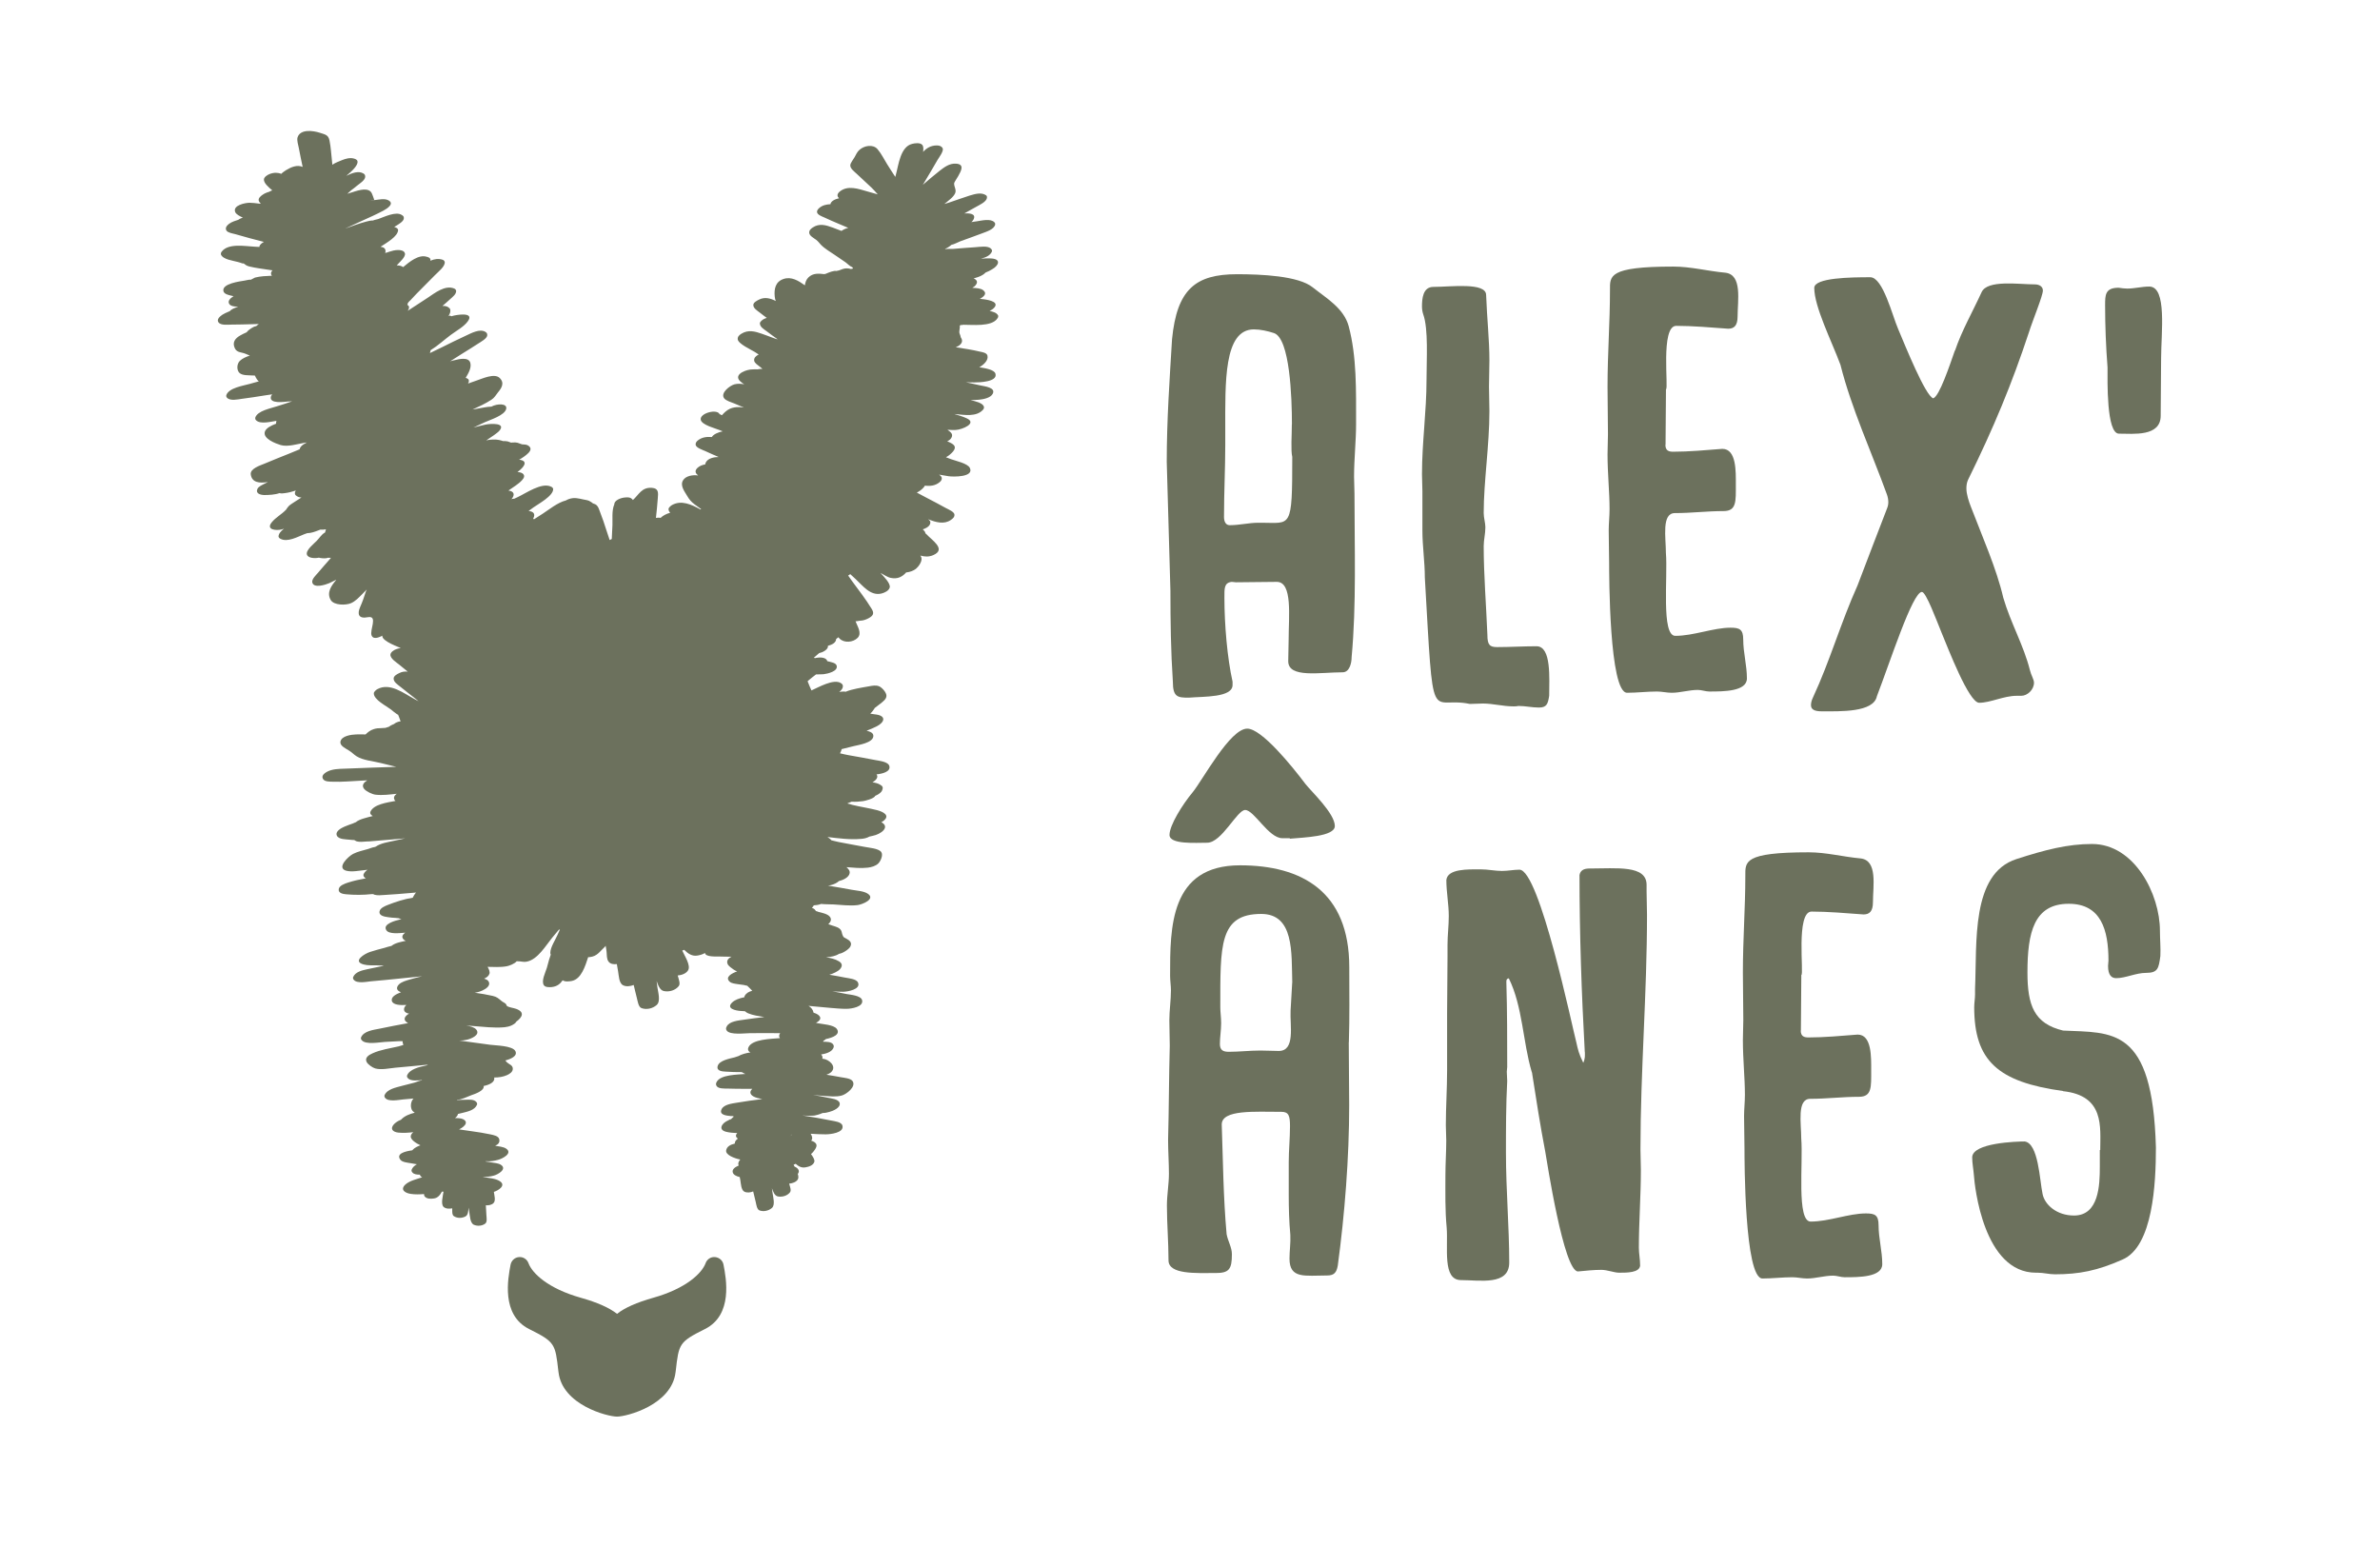
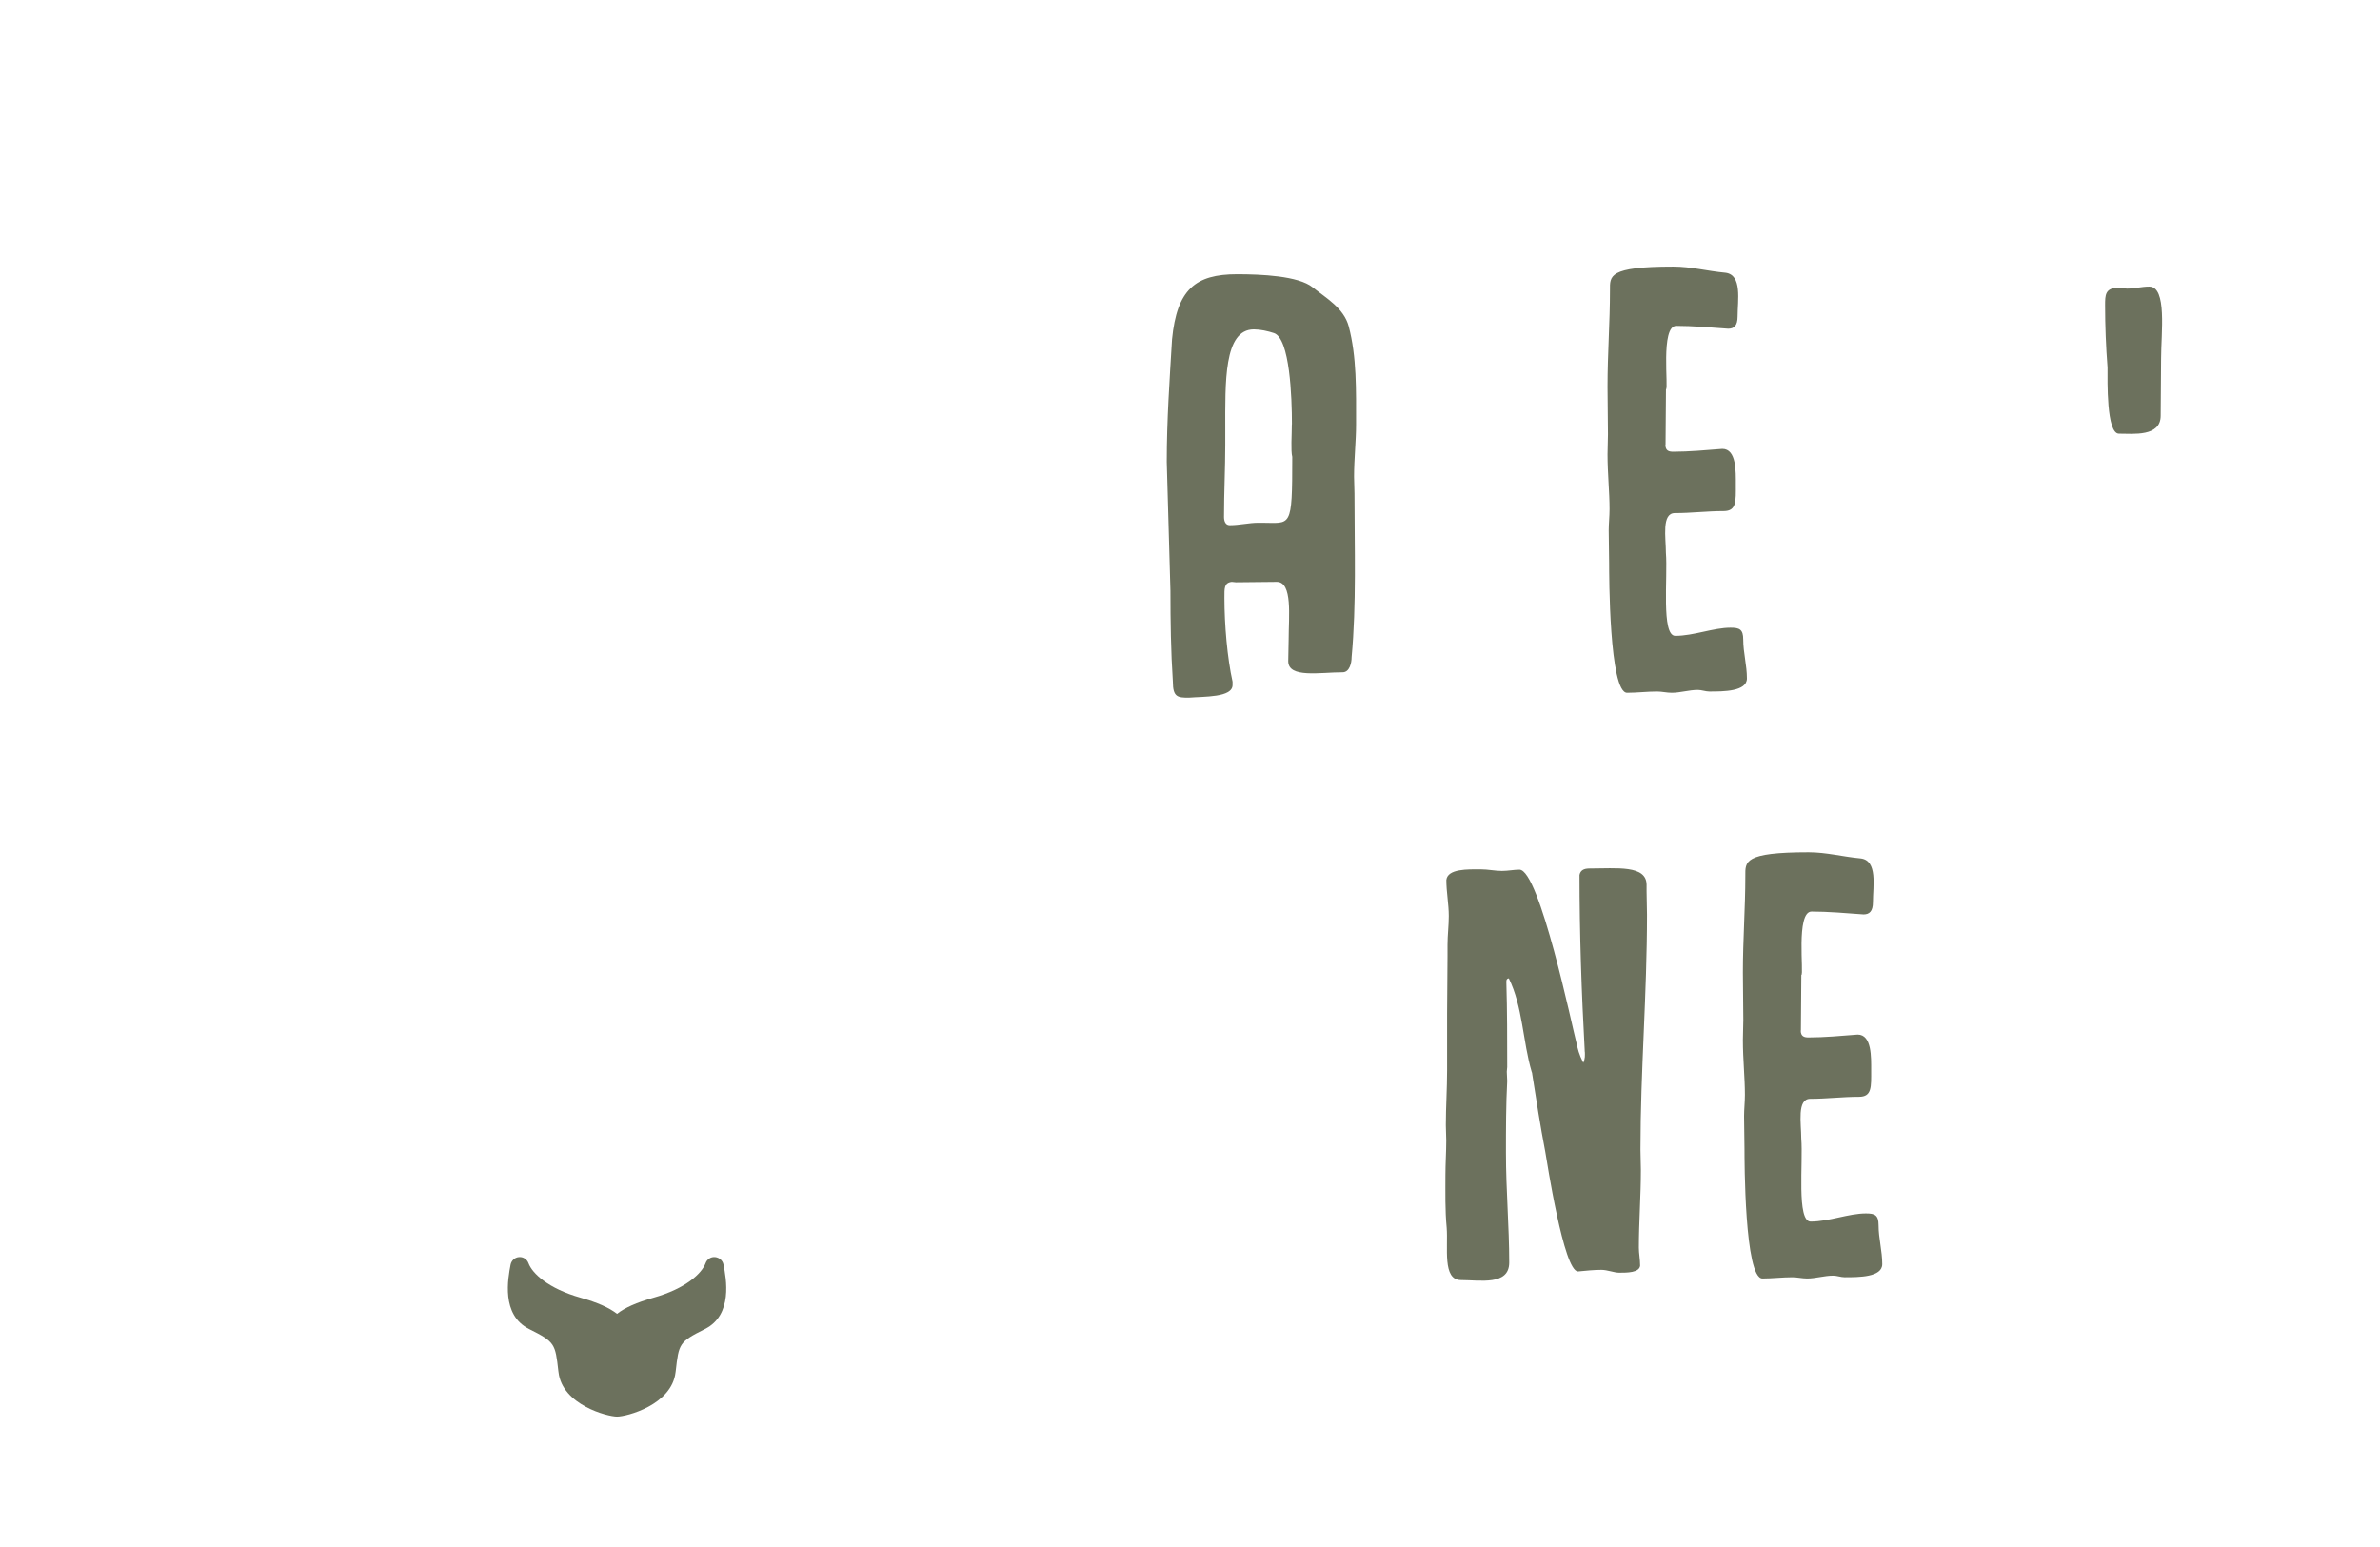
<svg xmlns="http://www.w3.org/2000/svg" viewBox="0 0 283.46 184.25" id="Calque_2">
  <defs>
    <style>.cls-1{fill:none;}.cls-2{fill:#6c715d;}</style>
  </defs>
  <g id="Calque_1-2">
    <path d="M86.17,150.62c-.09-.49-.5-.85-1-.9-.5-.05-.96.25-1.13.72-.45,1.22-2.35,3.03-6.22,4.12-1.98.56-3.41,1.19-4.33,1.92-.92-.73-2.35-1.36-4.33-1.92-3.87-1.09-5.77-2.9-6.22-4.12-.17-.47-.65-.77-1.13-.72-.5.04-.9.41-1,.9-.31,1.64-1.15,5.99,2.21,7.67,3.08,1.54,3.11,1.74,3.48,5l.02.14c.45,3.91,5.84,5.29,6.97,5.29s6.52-1.38,6.97-5.29l.02-.14c.37-3.27.4-3.46,3.48-5,3.36-1.68,2.53-6.03,2.21-7.67Z" class="cls-2" />
-     <path d="M114.69,38.68c1.03-.02,3.44.29,4.11-.77.08-.1.1-.21.08-.33-.19-.35-.57-.43-.93-.53-.03,0-.06-.02-.09-.02.14-.06.27-.14.39-.23.95-.8-.4-1.06-1.03-1.15-.17-.02-.34-.04-.52-.06.48-.25.92-.65.38-1.04-.3-.22-.84-.25-1.28-.27.16-.09.31-.19.41-.33.31-.39.09-.64-.25-.8.07-.02.14-.03.2-.05.45-.13.87-.28,1.2-.62,0,0,.02,0,.02-.02.26-.09.54-.24.77-.38.79-.44,1.1-1.19,0-1.29-.43-.04-.88-.02-1.32.02.55-.14,1.1-.36,1.31-.86.02-.12,0-.22-.09-.3-.34-.43-1.39-.24-1.86-.21-.91.05-1.82.14-2.73.21-.17,0-.61-.03-.84.02-.02,0-.05-.02-.07-.02.29-.13.55-.29.76-.49.34-.06.74-.3,1.06-.42.87-.32,1.74-.62,2.6-.95.51-.2,1.38-.44,1.55-1.02.02-.12,0-.22-.09-.3-.45-.47-1.5-.2-2.05-.12-.23.03-.46.07-.69.1.1-.09.2-.19.25-.3.37-.71-.49-.77-1.09-.73.46-.26.92-.51,1.38-.77.36-.21,1.26-.6,1.31-1.08.03-.12,0-.22-.08-.3-.58-.41-1.35-.16-1.97.02-.82.26-1.63.56-2.44.83-.17.05-.34.11-.52.16h-.04c.45-.37,1.07-.8,1.27-1.27.18-.43-.16-.78-.12-1.2.02-.11.36-.62.48-.83.34-.61.81-1.43-.27-1.49-.77-.05-1.38.42-1.95.86-.68.53-1.33,1.1-1.99,1.66.09-.15.18-.3.27-.45.5-.84,1.01-1.68,1.49-2.53.15-.25.76-1.05.6-1.37-.14-.27-.41-.34-.7-.34-.7,0-1.21.31-1.63.77.05-.35.05-.66-.09-.83-.26-.3-.88-.21-1.2-.13-1.43.34-1.63,2.54-1.96,3.71-.02.08-.05.15-.06.23-.32-.5-.66-1-.97-1.51-.37-.59-.7-1.28-1.16-1.81-.54-.6-1.56-.41-2.13.09-.27.23-.43.58-.59.88-.13.24-.48.66-.51.94-.04.41.5.79.75,1.03.59.56,1.19,1.11,1.78,1.66.23.22.48.51.74.8-.41-.12-.81-.23-1.2-.34-1.09-.31-2.38-.8-3.36.03-.14.12-.27.31-.23.5.02.09.09.19.18.27-.48.11-.96.33-1.03.71-.49.02-.98.13-1.36.48-.13.12-.27.3-.23.49.07.3.57.48.82.59.6.29,1.22.54,1.84.81.35.15.71.3,1.06.45-.28.06-.55.18-.81.36-.36-.14-.71-.28-1.08-.41-.77-.28-1.56-.52-2.34,0-.23.16-.45.34-.42.65.03.35.55.62.81.81.29.23.38.39.57.59.47.49,1.12.85,1.67,1.23.42.28.84.57,1.26.86.23.16.5.47.76.56.02,0,.09.07.13.12,0,.02,0,.05,0,.07-.08.02-.15.04-.23.06-.3-.09-.63-.12-.99,0-.13.05-.29.1-.45.17-.08.02-.16.02-.23.05-.03,0-.04,0-.06.02-.28-.09-.95.19-1.14.27-.04.02-.07.03-.11.05-.03,0-.07.02-.13.03-.02,0-.03.02-.05.02-.67-.07-1.36-.16-1.92.4-.24.24-.37.58-.41.93-.77-.55-1.62-1.08-2.56-.75-.96.33-1.12,1.2-1.03,2.09.02.23.06.39.13.52-.63-.3-1.3-.51-2-.16-.21.11-.66.32-.68.62-.02.42.48.7.77.93.27.22.55.42.83.63-.13.04-.26.09-.39.16-.13.07-.43.31-.43.48,0,.44.47.7.78.93.44.34.89.66,1.34.98-.05,0-.11-.02-.14-.03-.14-.05-.28-.09-.41-.14-.45-.16-.88-.34-1.33-.49-.83-.29-1.63-.51-2.45,0-.25.16-.45.34-.43.64.02.55,1.65,1.28,2.02,1.52.16.11.32.21.48.31-.32.16-.59.4-.54.73.04.29.41.51.61.67.14.11.27.21.38.31-.2,0-.41.02-.61.06-.05-.02-.45,0-.51,0-.23,0-.45.03-.67.09-.34.09-1.03.35-1.11.78-.06.37.35.67.73.91-.38-.07-.77-.1-1.16,0-.54.14-1.71,1.02-1.24,1.66.23.31.9.49,1.23.63.38.17.76.33,1.14.48-.78-.12-1.54-.09-2.2.48-.13.12-.3.27-.43.43-.02,0-.05-.02-.08-.03-.13-.05-.18-.13-.19-.12,0,0,0,.03.02.1-.19-.79-2.46-.21-2.27.61.14.61,1.76,1.01,2.24,1.21.12.05.24.1.37.15-.49.09-1.11.35-1.29.68-.62-.05-1.21.02-1.7.43-.15.13-.26.3-.23.5.06.36.88.62,1.14.74.53.25,1.07.48,1.6.71-.56,0-1.27.15-1.52.63-.05.09-.07.17-.08.25-.36.06-.7.19-.95.44-.35.36-.19.64.11.88-.61-.1-1.49.03-1.81.59-.37.63.21,1.34.5,1.84.24.41.45.68.9,1.02.26.19.51.37.76.55-.02.02-.05.03-.07.05-1.07-.59-2.26-1.15-3.38-.54-.13.07-.42.3-.43.48,0,.18.08.32.2.45-.45.11-.89.36-1.1.57-.02,0-.02.02-.04.04-.18-.04-.38-.03-.56,0,.08-.77.17-1.54.22-2.31.05-.66.14-1.21-.71-1.27-1.2-.09-1.54.81-2.26,1.46-.02-.03-.03-.05-.05-.09-.02-.02-.05-.05-.09-.07l-.02-.02s-.02-.02-.02-.02c-.17-.12-.41-.14-.64-.12-.64.02-1.39.37-1.39.81v.02c-.32.72-.19,1.84-.22,2.47-.02.55-.05,1.1-.08,1.65-.09.04-.17.08-.25.13-.13-.38-.26-.77-.38-1.14-.24-.76-.49-1.51-.78-2.24-.08-.19-.14-.42-.25-.59-.18-.29-.35-.31-.62-.41.07,0-.32-.24-.42-.29-.22-.09-.42-.11-.66-.16-.61-.13-1.1-.28-1.73-.06-.15.05-.27.11-.37.17-1,.25-2.05,1.12-2.75,1.57-.35.23-.7.45-1.06.68l-.09-.09c.34-.61-.05-.86-.55-.9.19-.14.38-.28.57-.42.56-.41,2.41-1.38,2.36-2.22-.04-.12-.12-.2-.23-.25-1.13-.58-3.04.8-4.03,1.25-.13.06-.27.12-.39.18-.03,0-.05,0-.09,0-.08,0-.16.03-.23.05.43-.49.35-.94-.34-1.02v-.02c.52-.38,1.17-.74,1.61-1.23.55-.59.07-.94-.55-.96.05-.05.11-.09.16-.13.5-.39,1.2-1.15.13-1.33-.04,0-.07,0-.1,0,.41-.24.8-.5,1.11-.81.31-.32.38-.64-.05-.9-.21-.13-.48-.1-.71-.13-.03-.02-.43-.16-.54-.19-.16-.04-.37-.05-.54-.03-.03,0-.13,0-.21.02-.13-.05-.35-.13-.42-.15-.19-.04-.38-.04-.56-.04-.05-.03-.34-.1-.47-.13-.33-.08-1.1-.07-1.52.05.6-.38,1.34-.91,1.5-1.08.99-1.06-1.02-.92-1.59-.8-.48.1-.95.23-1.43.35.45-.22.9-.42,1.34-.63.6-.28,2.42-.82,2.56-1.62.12-.64-1.07-.62-1.77-.24-.28,0-.57.05-.82.09-.31.05-.63.12-.94.17-.12.02-.23.05-.36.06-.03,0-.07.02-.1.02,0,0-.02,0-.02,0,.77-.35,1.54-.7,2.24-1.16.38-.24.52-.55.78-.87.41-.49.84-1.12.2-1.73-.61-.59-2.05.08-2.71.3-.34.12-.7.24-1.05.37.05-.08.08-.16.09-.23.03-.12,0-.22-.08-.31-.09-.06-.19-.11-.29-.14.28-.48.72-1.16.55-1.79-.21-.73-1.36-.44-1.88-.31-.05,0-.3.07-.52.13.48-.3.95-.6,1.42-.9.66-.41,1.31-.81,1.95-1.23.27-.18,1.03-.58,1.05-.97,0-.21-.05-.3-.23-.41-.66-.4-1.68.16-2.3.45-.96.44-1.91.91-2.85,1.38-.48.24-.97.47-1.45.7.03-.1.07-.23.09-.36t.02,0c.83-.51,1.59-1.22,2.37-1.8.64-.48,1.56-.96,2.04-1.63.84-1.16-1.41-.77-1.91-.61-.02,0-.05.02-.06.02-.11-.11-.25-.09-.36-.02,0,0,.02-.02.03-.03.07-.08.16-.3.19-.4.05-.29.05-.45-.22-.63-.2-.13-.45-.17-.7-.15.3-.27.63-.53.92-.81.28-.26.76-.6.71-1.02-.04-.12-.12-.2-.23-.25-1.09-.45-2.32.55-3.18,1.12-.58.38-1.15.76-1.73,1.13-.21.14-.42.27-.63.41.11-.15.18-.32.16-.49-.03-.1-.1-.17-.2-.23,0,0,.02-.02.02-.03.02-.05.03-.11.04-.17.05-.05.09-.13.13-.17.29-.26.58-.62.87-.91.75-.77,1.51-1.52,2.26-2.28.31-.33,1.23-1.02,1.13-1.56-.04-.11-.12-.2-.23-.24-.52-.18-1.01-.09-1.47.11,0-.05,0-.11,0-.16-.04-.2-.28-.27-.44-.31-.96-.3-2.04.59-2.81,1.23-.09-.07-.22-.12-.31-.15-.15-.04-.3-.05-.45-.05.04-.05.09-.1.13-.15.23-.26.96-.88.84-1.29-.1-.41-.75-.41-1.06-.38-.2.02-.4.07-.59.13-.02,0-.42.12-.56.18-.05,0-.1,0-.15.02.02-.05.05-.11.05-.16.03-.39-.26-.53-.59-.57.67-.45,2.1-1.23,2.09-2.02-.04-.12-.12-.2-.23-.25-.07-.04-.16-.06-.23-.09.09-.05.17-.1.26-.16.25-.16.85-.49.88-.85.02-.21-.05-.3-.23-.41-.71-.48-2.13.24-2.83.48-.16.05-.44.09-.61.17-.28,0-.56.06-.84.14-.84.22-1.66.53-2.49.83.66-.3,1.33-.62,1.99-.92.87-.39,1.74-.78,2.57-1.22.47-.25,1.42-.87.53-1.27-.44-.19-1.03-.05-1.49,0-.2.02-.52,0-.7.09.58-.24.68.16.44-.5-.07-.18-.15-.45-.29-.59-.56-.54-1.74-.05-2.37.13-.13.04-.27.09-.41.13.09-.09.19-.16.27-.25h0s.16-.15.22-.19c.23-.16.45-.35.66-.52.28-.23.97-.65.98-1.06,0-.21-.05-.31-.23-.41-.55-.32-1.31-.07-2.02.29.64-.53,1.44-1.26,1.33-1.74-.04-.2-.28-.28-.44-.32-.45-.13-.98.02-1.4.19-.26.11-.86.33-1.15.55-.02-.16-.04-.32-.05-.48-.09-.8-.13-1.61-.29-2.4-.14-.7-.53-.72-1.16-.93-.77-.25-2.33-.48-2.65.56-.1.35.09.91.15,1.24.14.76.3,1.51.46,2.27-.65-.29-1.38.02-1.97.38-.22.15-.43.28-.57.44-.41-.15-.84-.18-1.38.02-.24.09-.64.33-.69.61-.06.44.52.95.99,1.34-.14.05-.27.12-.41.19,0,0-.05,0-.23.07-.19.07-.37.16-.53.28-.21.15-.51.39-.44.68.03.13.13.25.25.37-.12,0-.23,0-.3-.02-.34-.04-.7-.09-1.04-.09-.52,0-2.04.3-1.71,1.11.11.27.54.49.91.66-.16.05-.34.12-.48.21,0,0-.02.02-.06.05-.03,0-.09.02-.16.05-.13.04-.26.09-.38.13-.2.08-.4.17-.57.3-.25.2-.51.48-.3.81.18.26.76.34,1.02.41,1.13.34,2.28.63,3.43.93-.17.09-.33.21-.46.38-.05.07-.07.14-.07.22-.2,0-.38-.02-.58-.03-1.1-.05-3.14-.45-3.92.6-.08.1-.1.21-.08.34.26.6,1.46.72,2.01.88.17.05.34.09.51.16.2.07.18,0,.09-.05.29.18.35.32.74.42.81.2,1.65.29,2.46.42.11.02.22.03.33.05-.12.12-.21.28-.17.45,0,.07.05.13.1.19-.67.03-1.37.05-2.02.22-.05.02-.26.13-.48.25-.04,0-.09,0-.18,0-.19.02-.39.08-.58.11-.51.09-2.75.35-2.51,1.27.1.35.63.45.91.52.1.03.2.05.3.07-.02,0-.05.02-.06.03-.29.19-.71.53-.45.91.18.26.66.3,1.06.32-.41.12-.84.29-.99.51-.08.03-.16.06-.23.1-.23.1-.47.2-.68.34-.29.2-.71.55-.45.91.27.37,1.14.27,1.53.26.84,0,1.68-.03,2.52-.05l.75-.02c-.09.07-.19.14-.28.23-.05.03-.12.05-.13.05-.23.02-.77.4-.93.57-.05.05-.07.09-.1.13-.16.05-.7.34-.75.37-.62.34-1.03.84-.64,1.59.27.49.81.41,1.26.61.17.08.33.15.5.21-.46.15-.89.34-1.19.63-.34.33-.41,1.02-.08,1.4.34.38,1.17.3,1.62.34.05,0,.19,0,.27.02,0,.02.02.07.06.16.11.2.21.38.39.52-.36.1-.71.2-1.07.3-.76.22-2.5.46-2.8,1.34-.03.12,0,.22.08.31.38.41,1.28.2,1.77.13.91-.11,1.81-.26,2.7-.4.3-.04.59-.09.88-.13,0,0,.02.02.02.02-.05.07-.1.14-.13.22-.27.93,1.58.65,2.05.61.14,0,.3-.02.47-.02-.04.02-.08.03-.12.04-.57.2-1.15.38-1.72.56-.67.23-2.3.52-2.55,1.34-.02.12,0,.22.09.31.5.52,1.81.16,2.43.07-.02.08-.04.15-.04.23,0,.03,0,.07,0,.11-.61.23-1.2.53-1.34.95-.27.84,1.3,1.42,1.89,1.6.84.24,1.99-.13,2.81-.27.05,0,.16-.02.3-.04-.24.12-.48.26-.65.43-.13.14-.2.27-.2.38-.42.18-.84.35-1.26.52-.98.4-1.98.78-2.95,1.2-.48.2-1.7.58-1.62,1.26.12.98,1.02,1.09,2.04.92-.16.08-.31.16-.47.24-.25.13-.64.3-.77.57-.26.57.36.73.82.74.52,0,1.31-.04,1.8-.23h0c.21.06.45.04.66,0,.43-.05.86-.17,1.29-.31-.05.09-.1.17-.11.26-.02.22.06.3.23.41.16.11.34.16.55.16-.27.17-.55.34-.81.52-.24.16-.52.32-.72.52-.05.05-.29.37-.3.41-.52.56-1.24.92-1.72,1.52-.7.88.52,1,1.17.84.1-.02.2-.06.3-.09-.35.27-.66.59-.65.95.04.12.12.2.23.25.82.45,2.06-.24,2.82-.54.05-.02.23-.08.37-.13.45,0,.91-.17,1.32-.33.02-.02.12-.05.23-.09.22.02.46,0,.68-.04-.05.13-.07.26-.11.38-.02.02-.05.03-.1.06-.32.19-.63.67-.9.94-.3.32-1.32,1.1-1.16,1.63.14.47,1.06.46,1.41.37h.02s.1.02.18.04c.27.04.63.07.88-.02.02,0,.04-.02.05-.02.03,0,.05,0,.09.02h.23s-.05.07-.08.1c-.49.56-.98,1.11-1.46,1.68-.22.26-.77.76-.68,1.15.17.74,1.59.27,2.01.09.05-.02.52-.25.8-.39.02,0,.02,0,.04,0-.59.7-1.16,1.5-.66,2.38.38.67,1.83.65,2.42.39.53-.23.94-.68,1.34-1.08.18-.18.36-.37.54-.55-.07.14-.13.28-.17.42-.12.41-.36,1.09-.62,1.67-.37.85-.19,1.43.92,1.21,1.25-.23.17,1.56.45,2.19.27.63,1.27,0,1.27.01-.09.68,2.17,1.42,2.2,1.48-.18.02-.37.05-.55.13-.24.09-.65.33-.68.63-.05.48.73.95,1.03,1.2.34.29.69.56,1.03.84-.34-.03-.67,0-1,.17-.23.11-.66.32-.68.63-.03.45.52.77.82,1.02.64.52,1.29,1.02,1.94,1.53.07.06.14.13.21.18-.15-.08-.3-.16-.45-.24-1.31-.7-2.95-2.02-4.46-1.2-.13.07-.42.31-.42.49-.02.77,1.51,1.52,2.04,1.93.2.16.4.34.62.49.14.09.23.16.23.13.09.18.18.49.25.66.02.04.03.09.05.13-.19.02-.37.07-.57.17-.09.05-.16.1-.23.16-.04.02-.07.03-.13.05-.17.07-.33.16-.47.27-.14.04-.27.08-.41.13-.13,0-.38.03-.48.03-.31,0-.62.02-.91.12-.41.13-.7.36-.97.63-.06,0-.12,0-.14,0-.33,0-.65-.02-.98,0-.55.02-1.77.16-1.88.88-.07.48.63.79.96,1,.44.27.59.48.96.72.76.49,2.04.59,2.9.81.56.13,1.22.29,1.83.45-1.88.06-3.75.12-5.63.2-.7.04-1.47,0-2.15.2-.39.11-1.31.53-.91,1.09.21.29.79.27,1.1.28,1.17.05,2.36-.08,3.53-.13.2-.02.41-.02.61-.03-.38.23-.72.58-.38,1.01.26.32.98.66,1.38.7.81.09,1.67-.02,2.5-.11-.26.2-.43.45-.23.76.02.04.05.06.09.09-.98.19-2.64.4-3,1.32-.03.12,0,.23.09.32.05.06.13.11.2.16-.36.09-.73.18-1.08.29-.29.09-.68.22-.94.45-.11.03-.26.11-.33.14-.34.13-.68.23-1.01.38-.36.16-1.15.55-.91,1.08.22.46,1.1.43,1.52.48.06,0,.49.06.55.04.09.05.18.12.3.16.37.1.83.03,1.2.01.14,0,.28,0,.42-.02,1.38-.12,2.76-.23,4.14-.35-.45.09-.88.19-1.32.29-.73.16-1.57.27-2.19.7-.03,0-.13.05-.15.05-.26.03-.52.16-.77.23-.59.17-1.22.3-1.77.58-.55.28-2.02,1.66-.83,2,.69.19,1.59-.02,2.3-.08.08,0,.16-.02.25-.03-.21.14-.38.32-.48.55-.02.13,0,.23.09.32.05.06.11.11.19.15-.73.13-1.47.29-2.17.52-.35.12-1,.34-1.06.77-.07.5.55.58.9.61.95.09,2.06.09,3.01-.02.08,0,.14,0,.19,0,.05.03.11.06.18.08.37.1.81.04,1.17.02,1.02-.05,2.05-.15,3.07-.23.23-.02.46-.05.7-.06-.04.04-.09.08-.12.13-.09.13-.2.31-.29.49-.96.14-2.09.51-2.97.86-.33.13-.91.36-.98.77-.09.55.66.63,1.05.69.27.03.56.08.84.08.09,0,.37.05.31.02.15.05.28.09.41.13-.05,0-.09.02-.14.03-.48.12-2.18.53-1.65,1.3.32.48,1.55.34,2.24.28-.34.25-.49.54-.16.84.06.05.14.09.23.13-.48.11-1.26.23-1.7.6-.02,0-.04,0-.07.02-.27.05-.52.15-.78.22-.57.15-1.13.29-1.7.48-.66.21-2.17,1.13-.76,1.5.48.13,1.04.09,1.54.1.24,0,.48.02.73.03.02,0,.04.02.08.02.02,0,.03,0,.05,0-.66.13-1.31.27-1.97.41-.62.14-1.43.3-1.7.95-.02.13,0,.23.09.32.38.47,1.55.22,2.04.17,1.09-.09,2.17-.2,3.25-.31.95-.09,1.89-.2,2.84-.29-.49.12-.98.24-1.48.39-.42.13-.98.27-1.3.6-.41.45-.16.76.27.91-.67.25-1.22.59-1.09,1.05.15.47.99.51,1.73.47-.16.14-.27.3-.28.48-.03.32.23.48.6.56-.08.04-.16.08-.22.13-.54.45-.3.77.1.99-1.13.21-2.27.42-3.39.66-.73.15-1.9.27-2.22,1.06-.02.12,0,.23.09.31.45.58,2.17.24,2.75.21.57-.02,1.13-.06,1.7-.09.13,0,.27,0,.41,0,0,.14.04.3.1.45-.2.06-.4.13-.57.17-1.02.24-2.15.39-3.11.83-.43.19-.95.51-.7,1.02.14.3.71.69,1.03.78.73.2,1.67-.02,2.4-.09,1.21-.1,2.42-.23,3.63-.34.08,0,.16-.02.25-.02-.05.02-.11.05-.16.08-.91.19-2.03.46-2.33,1.2-.03.13,0,.23.09.32.31.39,1.2.28,1.7.23-.02.02-.05.05-.08.06-.06-.05-.59.18-.83.25-.49.13-.98.25-1.48.38-.71.2-1.78.38-2.09,1.13-.02.13,0,.23.09.32.38.48,1.62.22,2.13.17.41-.03.83-.07,1.24-.11l-.02.02c-.3.32-.38.9-.19,1.31.08.16.2.27.35.36-.59.15-1.17.36-1.6.8-.02.02-.03.04-.05.05-.03,0-.07.02-.13.05-.24.1-.52.29-.7.48-.51.58-.09.92.52.99.58.06,1.19.02,1.79-.05-.16.13-.28.29-.3.48-.05.42.7.88,1.15,1.08-.35.13-.69.29-.92.54-.02.02-.03.04-.05.06-.96.13-1.95.43-1.41,1.13.22.29.86.34,1.19.4.26.04.52.08.77.13-.27.15-.51.35-.63.65-.03.12,0,.23.09.32.17.23.54.27.9.27.02.05.02.1.05.14.05.08.13.13.22.17-.66.23-1.52.41-2.03.89-.64.63.05,1,.67,1.09.51.08,1.05.06,1.58.02,0,.1.02.19.05.25.25.34.73.33,1.09.28.49-.05.77-.41.99-.82,0,0,.02,0,.02,0h.16s0,.04,0,.06c-.05.41-.35,1.44.03,1.77.25.22.68.23,1.02.16,0,.05,0,.11,0,.17,0,.23-.03.61.19.76.4.27.95.26,1.38.04.34-.18.34-.69.37-1.06.03.17.05.36.09.54.08.41.08,1.3.55,1.51.43.19.99.14,1.36-.15.24-.19.14-.73.13-.96-.02-.41-.05-.81-.07-1.21.32.03.7-.05.91-.26.3-.29.09-.96.05-1.31,0,0,0-.02,0-.03.55-.17,1.48-.77.71-1.27-.5-.34-1.34-.38-1.91-.48-.03,0-.08-.02-.14-.03.46,0,.91-.03,1.34-.16.49-.13,1.6-.77.84-1.28-.3-.2-.8-.23-1.15-.29-.23-.05-.46-.07-.7-.11.02,0,.05-.02.06-.03.02,0,.03,0,.05,0,.41.05.98-.05,1.38-.16.49-.12,1.81-.77.98-1.34-.34-.23-.91-.27-1.31-.34.37-.16.59-.41.48-.8-.1-.37-.65-.47-1.01-.55-.77-.16-1.54-.29-2.32-.39-.49-.07-.97-.14-1.45-.21.17-.09.34-.18.48-.3.68-.55.2-.98-.49-1.03-.16-.02-.31-.02-.47-.02.19-.15.33-.31.35-.49.16-.04.34-.07.51-.12.63-.16,1.49-.32,1.76-.99.03-.12,0-.23-.09-.32-.27-.33-.89-.27-1.27-.26-.35,0-.7.02-1.05.04.02-.02.05-.03.07-.05.41.04,1.26-.39,1.68-.54.38-.13,1.56-.52,1.45-1.09.63-.13,1.38-.43,1.25-1.01.55,0,1.07-.08,1.52-.28.3-.13.69-.37.7-.74.02-.45-.43-.54-.69-.78-.09-.09-.14-.16-.2-.23.62-.16,1.49-.52,1.2-1.11-.34-.67-2.41-.67-3-.76-1.23-.17-2.45-.33-3.67-.5.29,0,.57-.02.85-.09.46-.09,1.7-.56,1.16-1.22-.23-.28-.72-.4-1.19-.48.24.02.48.03.72.05,1.26.09,2.59.27,3.85.15.27-.03.54-.09.79-.2.13-.06.26-.13.38-.22.14-.11.11-.09.24-.25-.03.02-.12.08-.16.11.02-.02.05-.04.09-.07.8-.57,1.07-1.18.02-1.56-.33-.12-.8-.15-1.09-.34-.04-.03-.06-.16-.1-.21-.16-.19-.39-.24-.56-.4-.37-.3-.52-.47-1.03-.59-.7-.16-1.42-.28-2.15-.38.65-.05,2.13-.66,1.63-1.38-.1-.14-.29-.23-.5-.3.29-.12.54-.3.63-.58.07-.19-.04-.52-.22-.82.37,0,.74.02,1.11.02.39,0,.78-.02,1.16-.09.29-.05.93-.28,1.2-.6.24.02.34.02.38.02.31.03.49.09.81.03,1.31-.25,2.26-1.91,3.04-2.86.27-.32.53-.64.8-.96h.11c-.1.23-.2.45-.3.67-.26.59-.84,1.45-.84,2.1,0,.09.02.15.05.21-.03.07-.07.27-.09.29-.16.41-.24.88-.38,1.31-.15.5-.7,1.57-.34,2.06.18.25.65.23.91.21.66-.07,1.02-.38,1.32-.81.3.21.8.13,1.09.08,1.13-.23,1.59-1.75,1.95-2.84.06,0,.11,0,.17,0,.92-.09,1.2-.68,1.81-1.22h0s.06-.09.1-.13c.04.24.09.48.11.72.03.34,0,.86.23,1.16.22.3.61.35.99.3.05.29.1.57.15.86.09.47.09,1.41.59,1.66.36.19.87.13,1.27-.03.13.52.24,1.05.38,1.57.09.31.17,1.04.54,1.18.6.23,1.33.06,1.81-.36.52-.44.16-1.58.09-2.14-.03-.23-.06-.48-.09-.72.17.46.38,1.12.89,1.2.62.12,1.34-.09,1.74-.59.22-.27.02-.76-.05-1.04-.02-.08-.05-.15-.07-.23.47-.04,1.01-.23,1.24-.62.35-.58-.44-1.76-.66-2.27-.02-.03-.02-.05-.04-.08.08-.02.16-.05.23-.09.45.45.95.81,1.62.68.28-.05.6-.14.86-.3.06.5,1.34.41,1.77.42.47.02.93.02,1.39.02-.38.19-.62.46-.47.86.1.26.51.52.7.66.15.11.29.17.44.23-.63.23-1.48.67-.9,1.22.23.22.66.25.96.3.24.04.48.06.73.1.09.02.3.08.41.09.09.1.27.27.3.29.09.09.2.22.3.31-.41.1-.73.29-.9.61-.03.06-.03.11-.04.16-.59.12-1.13.3-1.47.64-.73.73.46.95.98.99.19.02.38.02.57.04.07.09.19.16.36.24.59.25,1.28.34,1.94.45-.82.09-1.64.2-2.46.32-.59.09-1.7.17-2.02.8-.1.19-.12.31,0,.49.38.56,2.21.31,2.76.31,1.2,0,2.4-.02,3.6,0-.14.21-.17.42-.02.59-1.05.09-3.27.13-3.73,1.05-.09.19-.11.31,0,.49.05.07.13.13.22.16-.26.04-.51.09-.75.16-.16.05-.44.14-.66.27-.18.05-.41.14-.48.16-.57.15-1.84.36-2.02,1.04-.16.58.52.64.94.66.65.05,1.29.06,1.94.06.11.08.26.16.42.22-.91.08-2.97.07-3.42.95-.1.19-.11.31,0,.49.22.34.94.29,1.28.3.68.03,1.36.02,2.04.03h.92c-.51.52-.06.91.61,1.09.19.05.38.09.58.13-1.02.13-2.06.26-3.07.44-.52.09-1.49.2-1.77.76-.34.7.59.77,1.06.82.09,0,.17,0,.25,0,.04.05.09.06.17.04-.16.12-.28.27-.43.41.02-.03.03-.06.05-.1-.11.05-.21.11-.32.17-.17.07-.36.19-.5.31-.51.48-.37.9.27,1.05.41.1.86.13,1.31.15-.2.21-.23.45.08.66-.22.16-.38.34-.37.59,0,0,0,0,0,0-.55.13-.96.37-1.03.82-.08.54,1.01.95,1.68,1.08-.05.06-.1.13-.14.2-.12.21-.12.37-.04.51-.51.22-.81.49-.71.83.08.28.41.45.83.55.02.13.05.25.07.37.07.38.08,1.16.48,1.37.3.15.72.11,1.05-.03.1.43.2.86.31,1.29.06.26.13.85.44.97.48.18,1.09.05,1.48-.29.42-.37.14-1.3.08-1.76-.02-.2-.05-.39-.08-.59.14.38.31.91.73.98.51.09,1.1-.08,1.42-.49.18-.23.02-.61-.04-.85-.02-.06-.04-.12-.05-.19.38-.03.82-.18,1.02-.49.1-.17.09-.41,0-.66.1-.13.16-.27.11-.42-.05-.21-.25-.35-.49-.46-.05-.08-.08-.15-.12-.21.09-.04.17-.08.25-.12.34.3.7.51,1.17.42.4-.07.91-.22,1.05-.65.08-.23-.15-.6-.39-.93.05-.05.11-.09.16-.15.13-.14.59-.66.48-.98-.07-.23-.33-.38-.63-.47.05-.05.09-.1.11-.16.06-.2-.02-.43-.17-.66.6.04,1.2.07,1.79.07.53,0,2.23-.17,2-1.04-.12-.45-.95-.52-1.32-.6-1.15-.24-2.31-.43-3.47-.61.15,0,.3.02.45.03.34,0,.7.02,1.03-.02.12-.02.59-.13.95-.3.26,0,.55-.05.8-.13.39-.1,1.37-.48,1.23-1.06-.12-.47-1.04-.55-1.41-.63-.59-.13-1.17-.23-1.77-.33.44.04.87.09,1.3.11.69.05,1.45.14,2.12-.04.56-.15,1.77-1.06,1.29-1.73-.23-.33-1-.38-1.36-.45-.58-.12-1.16-.2-1.74-.3.23-.08.43-.18.59-.34.65-.69-.31-1.49-1-1.56h-.09c.06-.18.02-.35-.14-.51.62-.1,1.22-.3,1.44-.73.09-.19.11-.31-.02-.49-.2-.29-.75-.3-1.18-.3.02-.04.03-.07.04-.11.11-.06.22-.13.29-.21.79-.16,1.79-.54,1.29-1.22-.38-.49-1.7-.55-2.24-.66-.08-.02-.16-.03-.23-.05.47-.25.76-.59.23-.98-.14-.1-.33-.17-.52-.23-.05-.33-.29-.64-.6-.81.87.09,1.74.17,2.62.24.64.05,1.29.12,1.93.11.53,0,2.05-.23,1.83-1.04-.15-.55-1.41-.64-1.84-.72-.56-.12-1.13-.22-1.7-.32.42.03.84.05,1.26.05.52,0,2.18-.28,1.79-1.11-.2-.43-1.14-.5-1.54-.58-.62-.13-1.24-.23-1.87-.34.47-.12,1.07-.44,1.23-.62.35-.37.35-.72-.09-.98-.44-.27-.98-.39-1.53-.48.29-.02.58-.05.85-.12.24-.06.48-.15.7-.29h0c.46-.06,1.17-.55,1.33-.84.26-.48-.06-.75-.47-.97-.36-.2-.3-.12-.44-.41-.09-.2-.09-.44-.2-.6-.21-.32-.64-.42-.98-.53-.14-.04-.33-.11-.52-.18.27-.25.45-.58.16-.91-.27-.32-.94-.45-1.33-.55-.06-.02-.29-.12-.3-.1-.08-.09-.13-.2-.26-.28-.07-.05-.16-.07-.23-.11.08-.07.15-.15.2-.24,0-.02.02-.04.02-.05.3-.02.6-.06.88-.17.48.05.98.04,1.48.06.93.05,1.91.19,2.85.08.53-.06,2.19-.71,1.24-1.35-.48-.33-1.32-.37-1.88-.47-.95-.18-1.91-.34-2.87-.5.16-.02.32-.05.48-.1.28-.09.6-.23.82-.44.48-.12,1.2-.43,1.28-.95.05-.3-.17-.52-.38-.71.84.06,1.7.16,2.53.06.44-.05.95-.19,1.27-.51.27-.28.59-.98.35-1.34-.3-.45-1.48-.52-1.95-.62-1.03-.2-2.07-.37-3.11-.58-.29-.05-.59-.15-.88-.21-.14-.17-.3-.27-.47-.39,1.34.16,2.71.34,4.01.22.34-.02.68-.1.98-.27.13-.03.29-.07.39-.09.95-.18,2.14-1.03,1.03-1.63.05-.02.11-.05.16-.08,1.02-.71.05-1.16-.67-1.35-.98-.25-1.98-.39-2.95-.63-.15-.04-.34-.13-.5-.13l-.07-.07s.04,0,.05,0c.15-.05.3-.11.45-.18.42.03.91,0,1.33-.06.2-.02,1.34-.29,1.47-.63.12-.05.23-.11.32-.16.2-.13.44-.29.52-.52.13-.34.05-.48-.26-.66-.25-.15-.57-.23-.9-.29.45-.23.73-.62.48-.93.67-.07,1.71-.31,1.53-.99-.14-.54-1.26-.63-1.69-.72-1.04-.21-2.08-.38-3.12-.57-.36-.07-.72-.14-1.07-.23.04-.08.07-.14.08-.16.03-.07.1-.23.12-.34.48-.13.97-.24,1.45-.36.57-.14,2.24-.38,2.32-1.16.05-.45-.46-.58-.8-.67.41-.16.81-.32,1.2-.52.94-.48,1.16-1.23-.05-1.41-.09,0-.4-.06-.71-.1.17-.17.31-.34.45-.55.05-.07.06-.09.05-.1.02-.02.04-.03.07-.06.21-.17.44-.33.65-.5.28-.23.72-.53.7-.94,0-.38-.53-.97-.87-1.11-.37-.16-.82-.07-1.2,0-.85.15-2.02.33-2.74.63-.02,0-.02,0-.04.02-.06,0-.12-.02-.18-.03-.2,0-.39.02-.59.05.23-.18.41-.39.43-.62.02-.21-.05-.31-.23-.43-.87-.56-2.7.52-3.51.87-.08-.18-.16-.36-.23-.52-.07-.2-.15-.38-.23-.57.05-.05.12-.11.13-.12.28-.24.58-.47.88-.7.3,0,.6,0,.89-.02.45-.05,1.76-.34,1.56-1.02-.09-.34-.68-.42-.97-.5-.05-.02-.1-.02-.15-.04-.07-.34-.57-.49-1.14-.41-.09,0-.2.03-.29.05-.05,0-.12-.02-.17-.04.21-.19.42-.38.63-.55.22-.05.44-.13.66-.27.32-.21.42-.41.39-.6h0c.5-.13.97-.38.98-.81.09-.07.17-.14.26-.21.05.05.1.12.15.16.55.55,1.6.46,2.15-.09.54-.55-.02-1.36-.25-1.97.12,0,.24-.03.37-.05.1-.02.17-.02.22-.03.02,0,.05,0,.07,0,.3-.02.64-.15.9-.29.61-.33.66-.63.35-1.13-.69-1.13-1.52-2.2-2.31-3.27-.16-.23-.32-.45-.48-.68.1-.05.18-.12.25-.17.21.2.42.39.64.59.86.8,1.77,2.04,3.08,1.72.36-.09.87-.32.98-.71.13-.47-.67-1.28-1.1-1.74.4.19.79.5,1.23.59.82.17,1.38-.14,1.84-.66.02,0,.05,0,.08,0,.38-.05.77-.19,1.07-.42.31-.25.76-.88.66-1.31-.02-.09-.07-.19-.13-.27.5.14,1,.18,1.53-.05,1.63-.7-.19-1.8-.82-2.51-.02-.02-.08-.07-.13-.11,0-.04.02-.08,0-.11-.1-.14-.16-.23-.29-.34h0c.16-.05.31-.12.47-.21.25-.15.44-.34.43-.65,0-.12-.12-.24-.26-.35.91.37,1.9.65,2.7.09.23-.16.46-.34.43-.65-.03-.34-.77-.63-1.02-.77-.74-.41-1.5-.81-2.25-1.2-.41-.21-.81-.43-1.21-.64.3-.15.58-.35.8-.6.08-.09.13-.16.16-.23.63.08,1.25.02,1.78-.43.14-.12.27-.3.23-.5-.03-.14-.16-.27-.31-.38.38.06.74.13,1.12.19.55.08,3.05.13,2.54-.98-.25-.55-1.72-.85-2.22-1.04-.21-.08-.42-.16-.63-.24.3-.16.59-.39.84-.68.47-.57.12-.84-.42-1.1-.09-.04-.17-.08-.27-.12.22-.1.4-.23.5-.42.24-.45-.09-.67-.43-.92-.02-.02-.02-.02-.04-.03.33.02.66.03.98.02.75-.03,2.66-.81,1.26-1.41-.45-.2-.92-.34-1.4-.48.02,0,.05,0,.08,0,1.07.09,2.56.38,3.34-.55.08-.1.1-.21.08-.34-.17-.46-1.03-.64-1.59-.77.34-.02.67-.02,1-.05.5-.05,1.38-.2,1.64-.71.38-.75-.97-.88-1.45-.99-.58-.13-1.16-.26-1.74-.38.34.02.67.02,1.01.02.54,0,2.81-.05,2.5-1.05-.14-.48-1.26-.65-1.92-.76.52-.28,1.12-.84.97-1.39-.09-.34-.62-.41-.9-.47-.95-.23-1.91-.37-2.87-.52.2-.08.39-.18.54-.33.3-.3.23-.6.04-.88,0-.16-.09-.27-.14-.46-.07-.29.09-.63.03-.89.04-.03.07-.06.11-.09.07,0,.13,0,.2,0ZM94.06,135.32c.08-.05.15-.11.2-.17.02,0,.05-.02.07-.02l-.27.19Z" class="cls-2" />
    <path d="M138.96,54.97c0-4.92.34-9.74.63-14.56.58-5.94,2.78-7.75,7.74-7.75,2.87,0,7.31.19,9.01,1.56,1.66,1.32,3.7,2.48,4.29,4.63.97,3.65.88,7.6.88,11.69,0,1.95-.24,4.14-.24,6.24,0,.68.05,1.32.05,2,0,6.43.24,13.25-.34,19.49,0,.68-.24,1.8-1.07,1.8-2.68,0-6.48.73-6.48-1.32,0-.88.05-1.75.05-2.63,0-2.68.49-6.82-1.41-6.82-1.61,0-3.26.05-4.87.05-.15,0-.34-.05-.49-.05-.93.1-.88.78-.88,1.9,0,3.21.34,7.16.97,9.99v.39c0,1.51-3.41,1.36-5.21,1.51-1.32,0-1.9-.05-1.9-1.9-.24-3.6-.29-7.21-.29-10.81-.15-5.11-.29-10.13-.44-15.39ZM153.87,50.53c0-3.17-.24-10.23-2.14-10.86-.73-.24-1.61-.44-2.39-.44-3.61,0-3.41,6.33-3.41,11.98v1.8c0,2.78-.15,5.6-.15,8.57,0,.44.15.97.68.97,1.17,0,2.29-.29,3.41-.29h.39c3.51,0,3.65.83,3.65-7.84-.19-.78-.05-2.58-.05-3.9Z" class="cls-2" />
-     <path d="M169.36,56.48c0-3.8.54-7.45.54-11.2,0-2.44.24-6.09-.39-7.84-.1-.29-.15-.63-.15-.93,0-.93.1-2.34,1.36-2.34,2.05,0,6.28-.58,6.28.97.1,2.78.39,5.31.39,7.79,0,1.07-.05,2.09-.05,3.12,0,.93.05,1.95.05,2.92,0,4.09-.68,8.38-.68,12.13,0,.58.2,1.17.2,1.7,0,.78-.2,1.51-.2,2.24,0,3.36.29,6.92.44,10.57,0,1.22.29,1.46,1.17,1.46,1.56,0,3.12-.1,4.68-.1,1.8,0,1.51,3.85,1.51,5.89-.15.97-.29,1.41-1.22,1.41-.83,0-1.61-.19-2.44-.19-.19.05-.39.05-.58.05-1.27,0-2.44-.34-3.65-.34-.49,0-1.02.05-1.56.05-4.82-1.02-4.29,3.56-5.36-15.05,0-1.85-.29-3.75-.29-5.6v-4.68c0-.68-.05-1.36-.05-2.05Z" class="cls-2" />
    <path d="M198.35,52.97c0,.73.44.83.93.83,1.85,0,3.95-.19,5.85-.34,1.7,0,1.61,2.73,1.61,4.24,0,2,.1,3.17-1.46,3.17-1.95,0-3.85.24-5.8.24-1.61,0-1.07,2.92-1.07,4.73.24,2.87-.58,9.89,1.12,9.89,2.19,0,4.53-.97,6.58-.97,1.07,0,1.51.19,1.51,1.41,0,1.56.44,3.07.44,4.63s-2.78,1.56-4.48,1.56c-.44,0-.93-.19-1.36-.19-1.07,0-2.09.34-3.12.34-.58,0-1.17-.15-1.75-.15-1.17,0-2.39.15-3.56.15-2.14,0-2.14-14.18-2.14-15.44s-.05-2.58-.05-3.9c0-.83.1-1.66.1-2.53,0-2.05-.24-4.24-.24-6.53,0-.78.05-1.61.05-2.39,0-1.9-.05-3.8-.05-5.65,0-3.99.29-7.7.29-11.5,0-1.7-.24-2.82,7.55-2.82,2.09,0,4.09.54,6.19.73,2.05.24,1.46,3.31,1.46,5.21,0,1.12-.44,1.46-1.12,1.46-2-.15-4.29-.34-6.19-.34s-.88,7.55-1.22,7.55c0,2.19-.05,4.38-.05,6.62Z" class="cls-2" />
-     <path d="M232.84,41.77c.83-2.44,2.05-4.53,3.17-6.97.68-1.51,4.43-.93,6.33-.93.59,0,.97.29.97.73,0,.63-1.22,3.56-1.66,4.97-2.05,6.19-4.19,11.35-7.26,17.59-.15.34-.19.68-.19,1.02,0,.68.29,1.56.54,2.19,1.32,3.46,3.07,7.4,3.85,10.81.88,3.02,2.44,5.7,3.17,8.62.15.63.49,1.12.49,1.51,0,.83-.78,1.56-1.51,1.56h-.54c-1.56,0-3.12.83-4.48.83-1.22,0-3.7-6.48-4.43-8.23-.68-1.66-1.9-4.97-2.39-4.97-1.12,0-3.8,8.38-5.36,12.42-.39,1.95-4.38,1.8-6.58,1.8-.88,0-1.27-.24-1.27-.73,0-.24.05-.54.24-.93,2-4.29,3.31-8.91,5.31-13.35,1.17-3.07,2.34-6.14,3.51-9.16.1-.24.15-.49.15-.73,0-.29-.05-.58-.15-.88-1.85-5.11-4.24-10.28-5.55-15.49-1.07-2.87-3.12-6.92-3.12-9.16,0-1.22,4.38-1.27,6.67-1.27,1.51,0,2.63,4.58,3.31,6.14.88,2.09,3.26,7.99,4.19,8.28.73-.24,1.95-3.9,2.58-5.7Z" class="cls-2" />
    <path d="M257.34,49.51c0,2.53-3.26,2.14-4.97,2.14-1.51,0-1.36-6.33-1.36-7.89-.19-2.44-.29-4.97-.29-7.4,0-1.22,0-2.09,1.61-2.09.34.05.68.1,1.02.1.88,0,1.75-.24,2.63-.24,2.14,0,1.41,5.55,1.41,8.57,0,2.29-.05,4.58-.05,6.82Z" class="cls-2" />
-     <path d="M160.64,124.14c0,2.58.05,5.07.05,7.5,0,6.24-.54,13.06-1.36,19.1-.15.83-.44,1.17-1.27,1.17-2.63,0-4.48.44-4.48-2,0-.93.15-1.9.1-2.83-.15-1.61-.19-3.21-.19-4.82v-3.85c0-1.41.15-2.82.15-4.29,0-1.22-.15-1.7-1.02-1.7-3.17,0-7.11-.29-7.11,1.51.15,4.38.19,8.72.58,13.06.15.83.63,1.56.63,2.39,0,1.8-.34,2.24-1.95,2.24-2.34,0-5.6.19-5.6-1.51,0-2.19-.19-4.38-.19-6.53,0-1.27.24-2.53.24-3.8s-.1-2.68-.1-3.99c.1-3.7.1-7.5.2-11.25,0-1.02-.05-2-.05-3.02,0-1.17.19-2.39.19-3.56,0-.58-.1-1.17-.1-1.75,0-5.7-.05-13.15,8.33-13.15,7.36,0,13.01,3.12,13.01,12.13,0,3.02.05,5.99-.05,8.96ZM153.62,99.84v.05c1.61-.15,5.36-.24,5.36-1.51,0-1.51-2.83-4.14-3.51-5.02-1.61-2.14-5.21-6.58-6.92-6.58-2.05,0-5.26,6.04-6.48,7.55-1.22,1.46-2.78,3.95-2.78,5.11s3.12.93,4.48.93c1.75,0,3.56-3.9,4.53-3.9,1.07,0,2.78,3.36,4.43,3.36h.88ZM153.91,117.03c-.1-3.56.24-8.18-3.7-8.18-5.02,0-4.87,3.75-4.87,11.16,0,.54.1,1.17.1,1.85,0,.83-.15,1.7-.15,2.48s.44.93,1.07.93c1.22,0,2.48-.15,3.75-.15.78,0,1.51.05,2.19.05,2,0,1.32-3.02,1.41-4.82.05-1.12.15-2.29.19-3.31Z" class="cls-2" />
    <path d="M188.75,125.31c-.39-7.06-.63-14.22-.63-21.09.1-.54.49-.78,1.17-.78,3.26,0,6.82-.44,6.82,1.95v.78c0,.93.05,1.85.05,2.78,0,9.45-.78,18.61-.78,27.96,0,.83.05,1.61.05,2.44,0,3.07-.24,6.19-.24,9.26,0,.68.15,1.36.15,2.14-.1.83-1.56.83-2.48.83-.63,0-1.41-.34-2.14-.34-.88,0-1.85.1-2.78.19-1.7,0-3.7-13.15-3.9-14.27-.58-3.02-1.07-6.14-1.56-9.3,0-.05,0-.1-.05-.19-1.07-3.6-1.07-7.79-2.73-11.15-.34.05-.29.34-.29.54.1,3.36.1,6.67.1,10.03,0,.19-.05.34-.05.54,0,.39.05.73.05,1.12-.15,2.83-.15,5.75-.15,8.52,0,4.53.39,8.77.39,13.1,0,2.78-3.51,2.09-5.75,2.09s-1.51-3.9-1.7-6.24c-.2-2.09-.15-4.19-.15-6.28,0-1.36.1-2.73.1-4.09,0-.63-.05-1.22-.05-1.85,0-2.14.15-4.34.15-6.53v-6.77c0-2.29.05-4.48.05-6.87v-1.32c0-1.12.15-2.24.15-3.41,0-1.41-.29-2.87-.29-4.29.15-1.36,2.58-1.27,4.09-1.27.88,0,1.7.19,2.53.19.73,0,1.41-.15,2.09-.15,2.39,0,6.33,18.95,6.77,20.56.2.88.29,1.36.83,2.44.24-.54.19-.88.19-1.27Z" class="cls-2" />
    <path d="M214.47,122.73c0,.73.44.83.93.83,1.85,0,3.95-.19,5.85-.34,1.7,0,1.61,2.73,1.61,4.24,0,2,.1,3.17-1.46,3.17-1.95,0-3.85.24-5.8.24-1.61,0-1.07,2.92-1.07,4.73.24,2.87-.58,9.89,1.12,9.89,2.19,0,4.53-.97,6.58-.97,1.07,0,1.51.19,1.51,1.41,0,1.56.44,3.07.44,4.63s-2.78,1.56-4.48,1.56c-.44,0-.93-.19-1.36-.19-1.07,0-2.09.34-3.12.34-.58,0-1.17-.15-1.75-.15-1.17,0-2.39.15-3.56.15-2.14,0-2.14-14.18-2.14-15.44s-.05-2.58-.05-3.9c0-.83.1-1.66.1-2.53,0-2.05-.24-4.24-.24-6.53,0-.78.05-1.61.05-2.39,0-1.9-.05-3.8-.05-5.65,0-3.99.29-7.7.29-11.5,0-1.7-.24-2.82,7.55-2.82,2.09,0,4.09.54,6.19.73,2.05.24,1.46,3.31,1.46,5.21,0,1.12-.44,1.46-1.12,1.46-2-.15-4.29-.34-6.19-.34s-.88,7.55-1.22,7.55c0,2.19-.05,4.38-.05,6.62Z" class="cls-2" />
-     <path d="M245.7,129.94c-7.75-1.07-10.57-3.6-10.57-9.99,0-.49.1-1.02.1-1.51v-.68c.24-5.5-.49-13.69,4.92-15.44,3.46-1.12,6.14-1.8,9.01-1.8,5.07,0,8.09,5.99,8.09,10.33,0,1.02.1,2.05.05,3.02-.2,1.46-.29,2-1.7,2-1.22,0-2.44.63-3.56.63-.54,0-.97-.34-.97-1.46,0-.19.05-.44.05-.63,0-3.65-.88-6.77-4.73-6.77-4.14,0-4.92,3.41-4.92,8.18,0,3.9.78,6.09,4.24,6.92,5.85.29,10.67-.54,11.06,13.93,0,4.24-.34,11.79-3.99,13.35-2.97,1.32-5.16,1.75-8.04,1.75-.68,0-1.36-.19-2.05-.19h-.2c-6.24,0-7.31-10.28-7.4-11.64-.05-.68-.2-1.41-.2-2.09,0-1.75,5.36-1.9,6.24-1.9,1.66.19,1.8,4.68,2.14,6.24.24,1.27,1.66,2.58,3.75,2.58,2.97,0,3.07-3.65,3.07-5.8v-2h.05c0-2.73.54-6.48-4.43-7.01Z" class="cls-2" />
    <rect height="184.25" width="283.46" class="cls-1" />
  </g>
</svg>